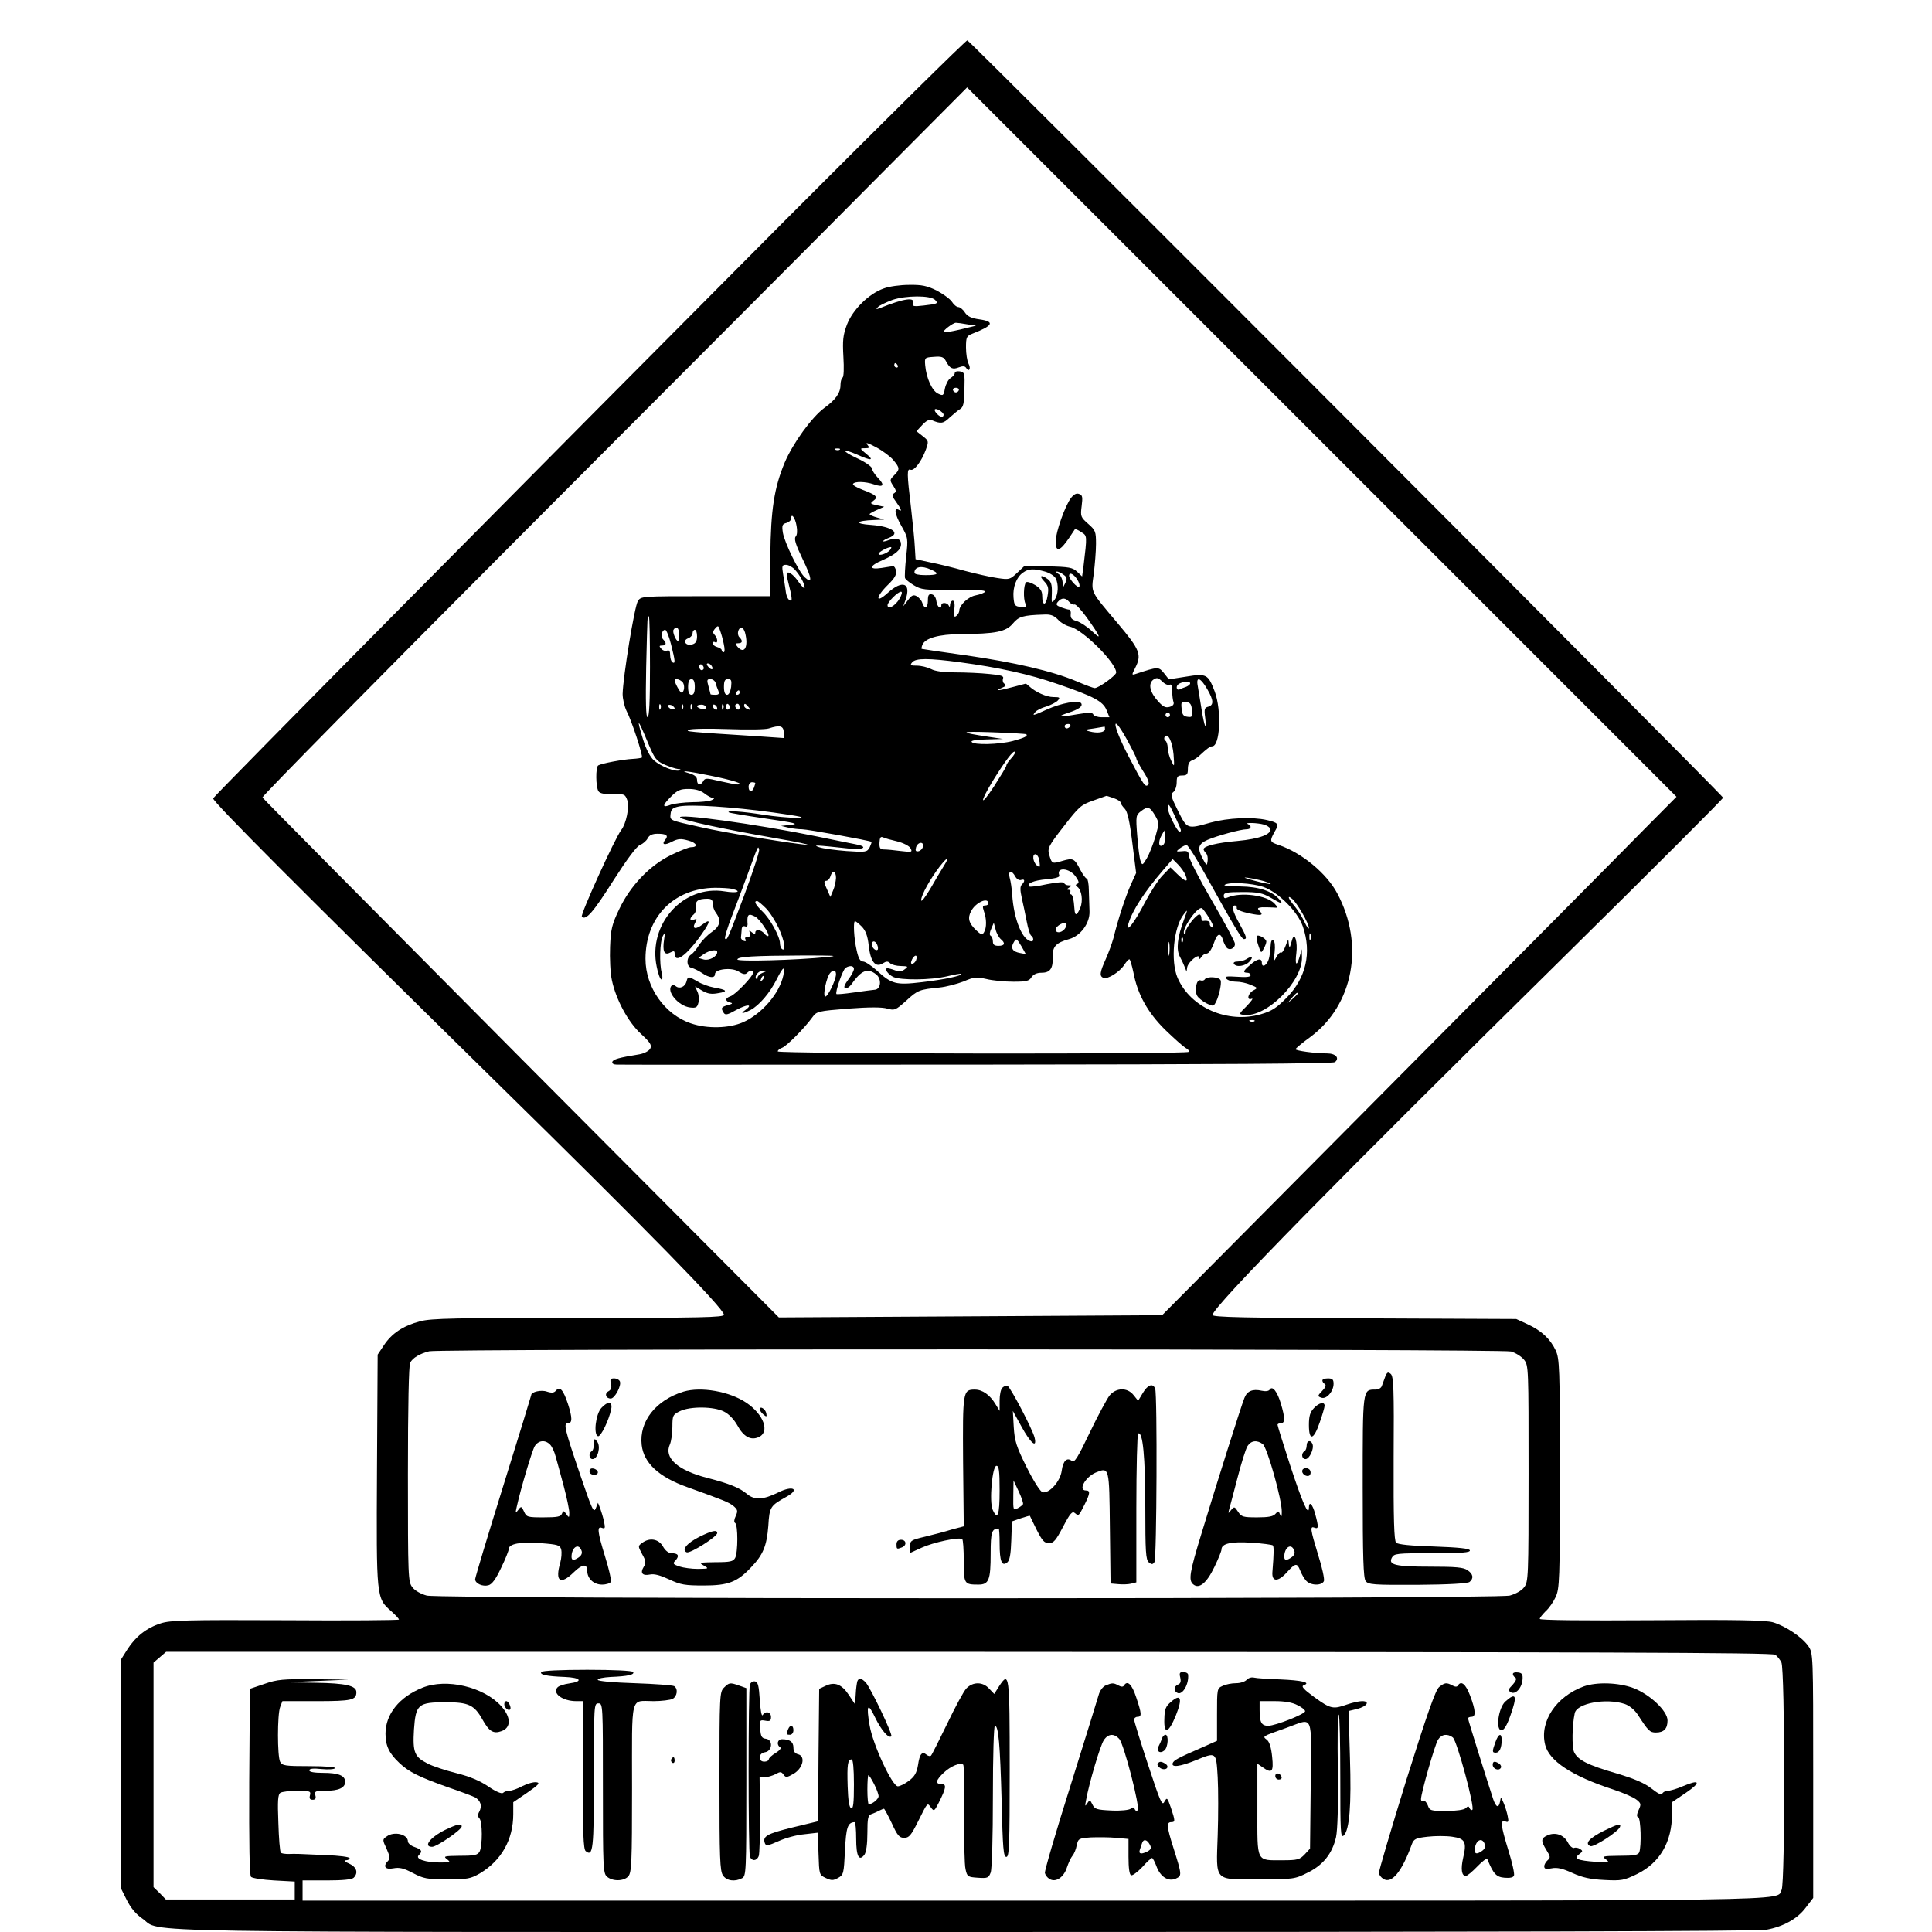
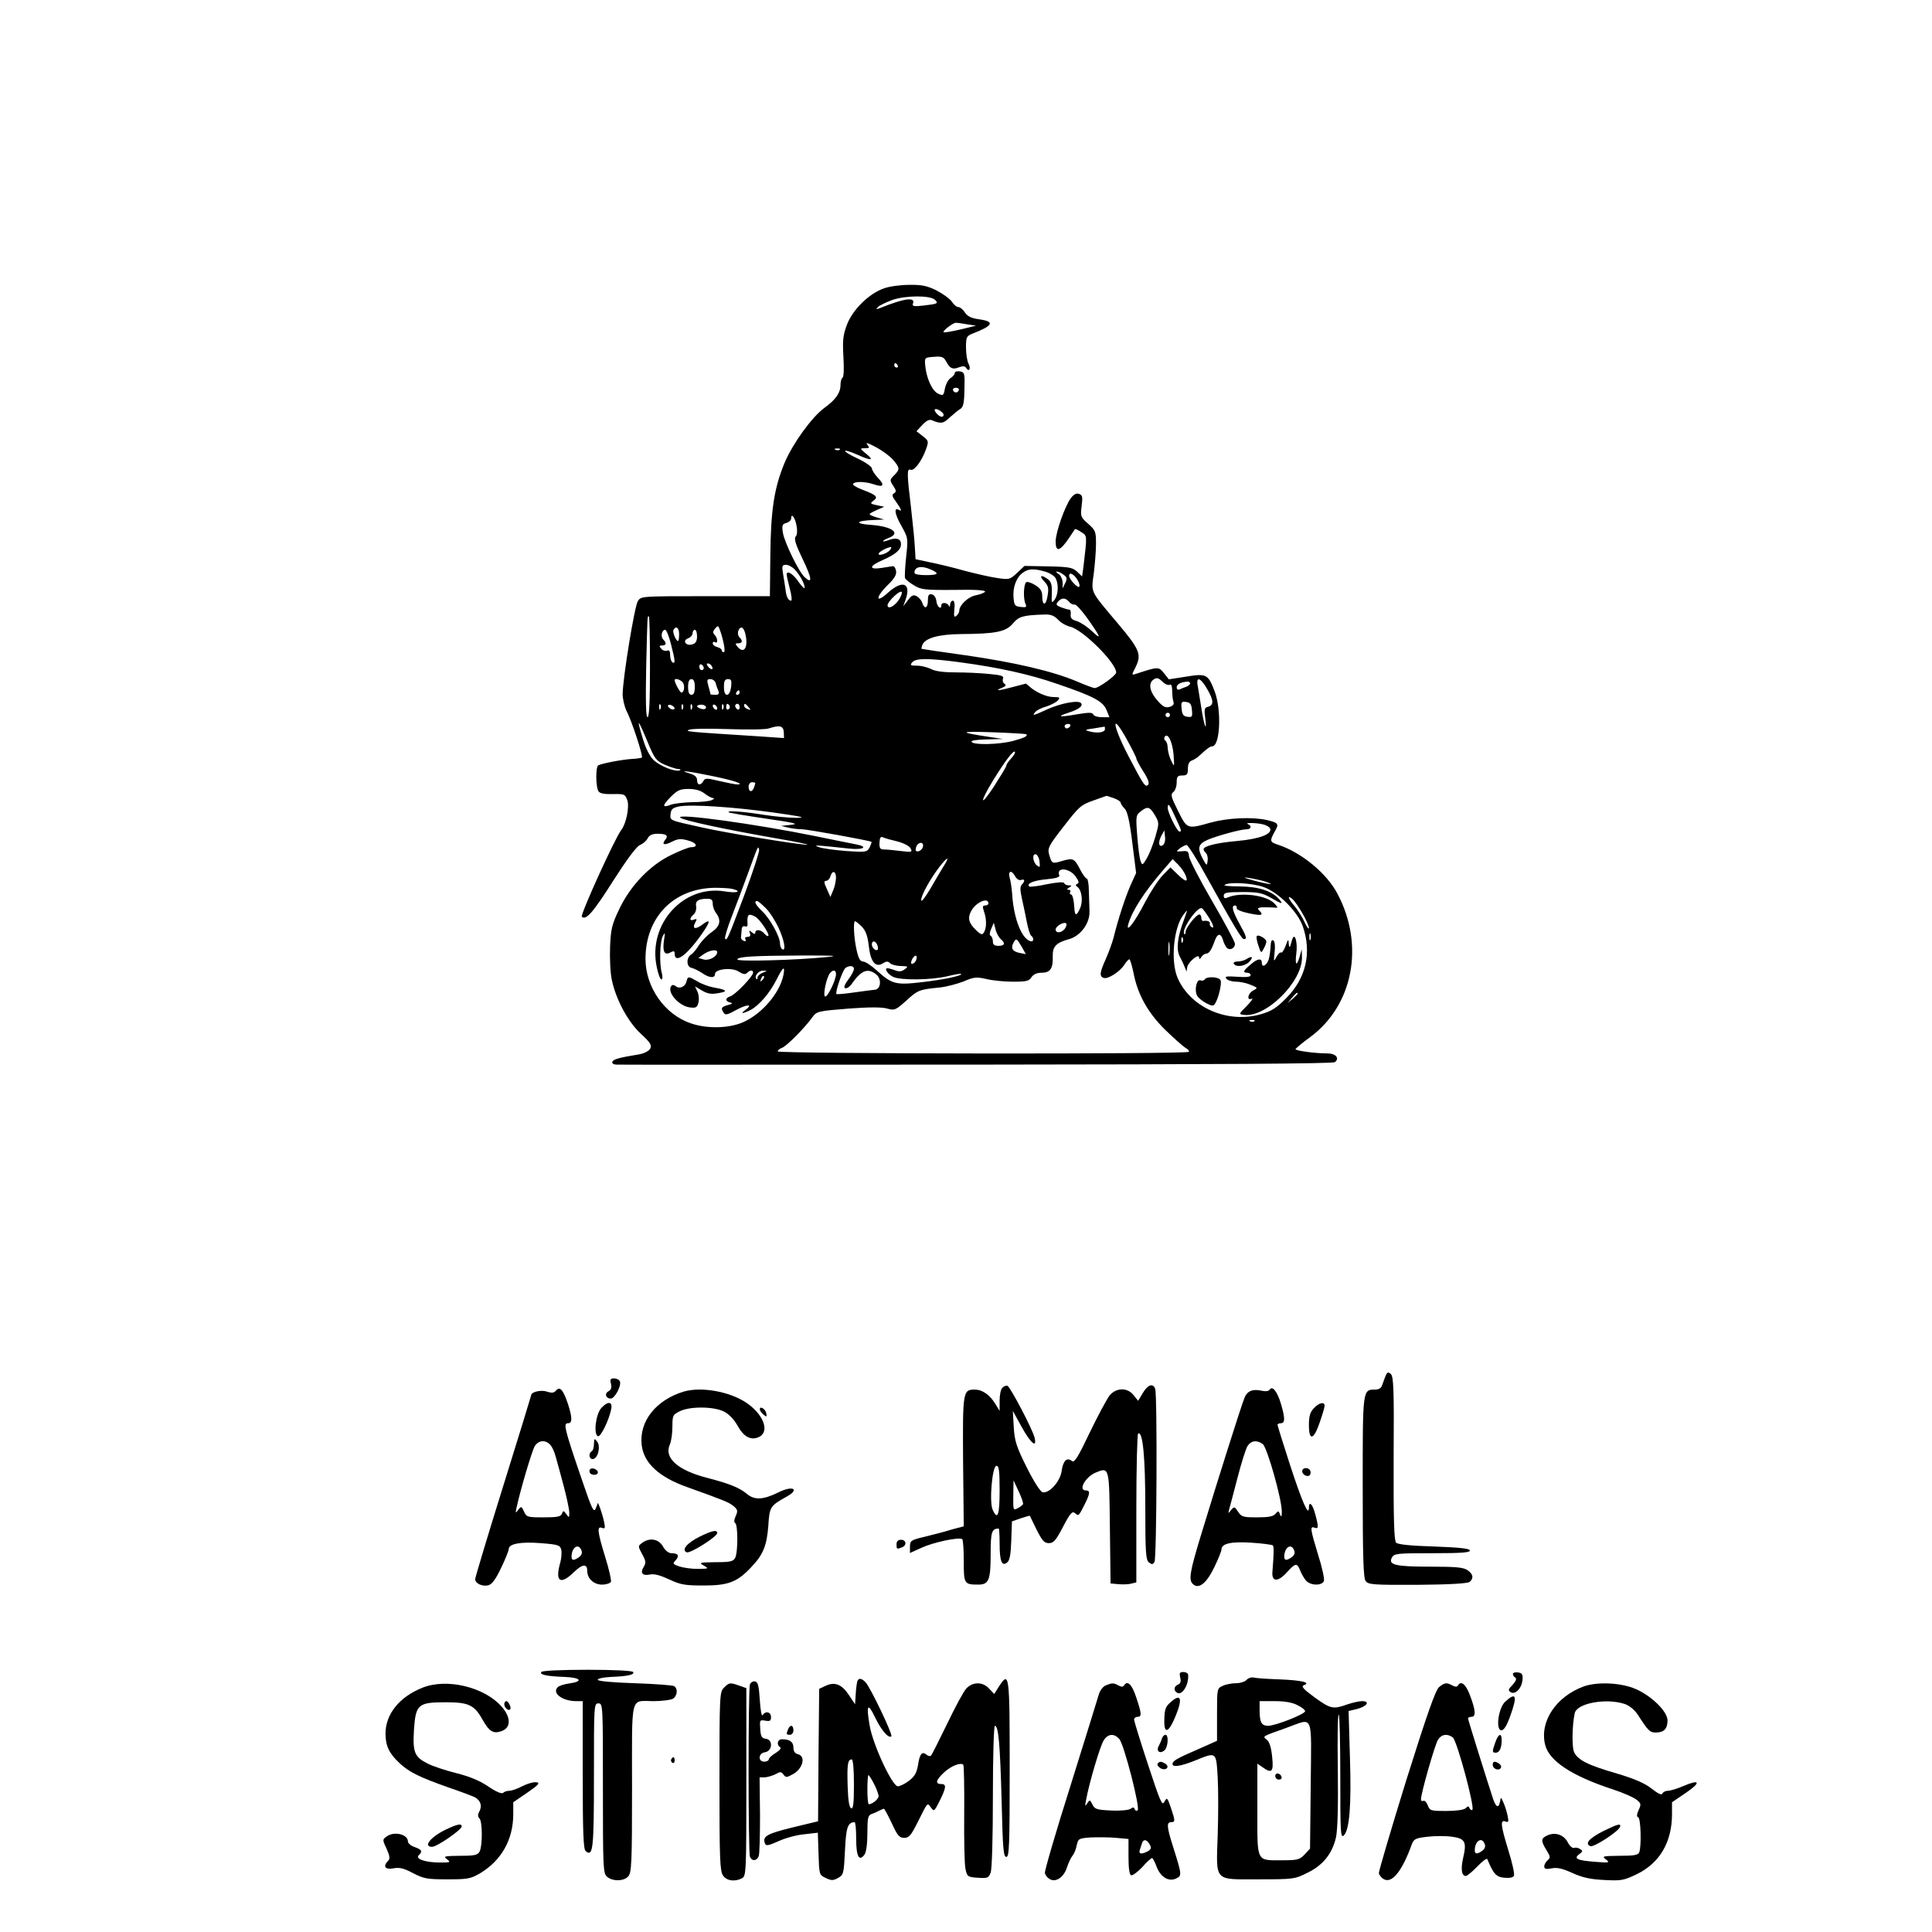
<svg xmlns="http://www.w3.org/2000/svg" version="1.0" width="862pt" height="862pt" viewBox="0 0 862 862" preserveAspectRatio="xMidYMid meet">
  <g transform="translate(0,862) scale(0.1,-0.1)" fill="#000000" stroke="none">
-     <path d="M3499 7633 c-1129 -1134 -2543 -2563 -2548 -2575 -4 -13 392 -410 1253 -1256 691 -678 1026 -1021 1026 -1048 0 -12 -102 -14 -648 -14 -552 0 -657 -2 -707 -15 -76 -20 -127 -54 -162 -107 l-28 -42 -3 -515 c-3 -575 -3 -571 64 -630 19 -17 34 -33 34 -37 0 -3 -228 -5 -507 -3 -440 2 -514 0 -556 -14 -63 -20 -112 -59 -148 -115 l-29 -46 0 -511 0 -511 26 -52 c17 -34 41 -63 69 -82 94 -65 -190 -60 3676 -60 2323 0 3535 3 3570 10 76 14 139 49 176 99 l33 43 0 546 c0 544 0 546 -22 578 -28 40 -101 89 -158 106 -35 9 -159 12 -542 9 -304 -2 -498 0 -498 6 0 5 12 20 26 34 15 13 35 42 45 64 17 37 19 75 19 550 0 475 -2 513 -19 550 -24 51 -63 88 -126 117 l-50 23 -677 3 c-538 2 -678 5 -678 15 0 35 559 604 1593 1623 378 373 686 681 685 685 -7 17 -3362 3379 -3372 3379 -7 0 -374 -363 -817 -807z m3838 -2712 c-78 -80 -594 -600 -1147 -1157 l-1005 -1012 -855 -5 -855 -5 -1150 1155 c-632 636 -1152 1160 -1154 1165 -2 6 525 540 1170 1187 646 647 1354 1357 1574 1579 l400 402 1582 -1582 1583 -1583 -143 -144z m-595 -2331 c20 -6 46 -22 58 -37 20 -25 20 -37 20 -508 0 -465 -1 -483 -20 -507 -11 -15 -38 -30 -64 -37 -64 -16 -4768 -16 -4832 0 -26 7 -53 22 -64 37 -19 24 -20 42 -20 504 0 308 4 486 10 498 12 22 42 40 85 51 49 12 4784 11 4827 -1z m1179 -1353 c9 -7 21 -22 27 -34 16 -30 17 -985 1 -1015 -27 -51 167 -48 -3339 -48 l-3260 0 0 45 0 45 108 0 c71 0 112 4 120 12 22 22 13 48 -20 63 -19 8 -26 14 -15 15 9 0 17 4 17 9 0 6 -48 12 -107 14 -128 6 -130 6 -166 5 -15 0 -31 2 -34 6 -4 4 -9 63 -11 133 -4 99 -2 127 9 134 8 5 42 9 76 9 56 0 61 -2 56 -20 -4 -14 0 -20 12 -20 12 0 16 6 12 20 -5 18 0 20 45 20 58 0 88 13 88 40 0 28 -30 40 -99 40 -39 0 -61 4 -61 11 0 8 17 10 55 6 30 -3 57 -1 60 4 4 5 -43 9 -114 9 -109 0 -121 2 -131 19 -13 25 -13 211 0 245 l10 26 153 0 c157 0 177 5 177 40 0 29 -47 40 -183 42 l-132 2 140 6 140 6 -155 2 c-137 1 -163 -1 -220 -21 l-65 -22 -3 -414 c-1 -281 1 -418 8 -425 6 -6 52 -13 103 -16 l92 -5 0 -40 0 -40 -287 0 -288 0 -27 28 -28 27 0 501 0 501 28 24 28 24 3582 0 c2800 -1 3585 -3 3598 -13z" />
    <path d="M3943 7333 c-66 -23 -138 -94 -164 -161 -18 -48 -20 -70 -16 -144 3 -50 2 -90 -4 -93 -5 -4 -9 -18 -9 -33 0 -35 -22 -66 -72 -102 -56 -41 -141 -159 -177 -244 -47 -113 -62 -211 -64 -415 l-2 -181 -287 0 c-287 0 -288 0 -302 -22 -15 -23 -66 -336 -68 -414 0 -22 8 -56 17 -75 23 -43 75 -202 69 -209 -3 -2 -22 -5 -42 -6 -41 -2 -138 -20 -153 -29 -12 -8 -11 -96 1 -115 6 -10 25 -14 64 -13 52 1 55 0 65 -28 10 -29 -5 -104 -27 -132 -28 -36 -184 -379 -176 -387 18 -18 50 18 143 165 59 92 102 150 117 155 12 5 28 18 34 30 7 14 21 20 44 20 39 0 50 -8 34 -27 -18 -22 -3 -26 31 -8 26 13 39 14 71 5 39 -10 47 -30 13 -30 -9 0 -48 -15 -87 -34 -96 -46 -183 -137 -233 -242 -33 -69 -38 -90 -41 -169 -2 -50 1 -117 8 -148 18 -86 72 -187 130 -240 42 -39 49 -50 41 -66 -6 -10 -26 -21 -48 -25 -92 -15 -117 -22 -121 -34 -2 -7 6 -12 20 -12 13 -1 736 0 1607 0 1077 1 1589 4 1597 11 22 18 4 39 -35 39 -54 0 -141 12 -141 19 1 3 30 28 66 54 192 142 243 411 121 640 -47 90 -160 183 -262 217 -40 13 -41 17 -18 59 21 35 17 40 -34 52 -65 15 -174 10 -251 -11 -106 -30 -105 -30 -146 52 -32 64 -34 74 -21 84 8 6 15 25 15 43 0 26 4 31 25 31 21 0 25 5 25 30 0 20 6 33 18 37 9 3 25 13 34 22 32 30 47 41 56 41 36 0 43 159 12 244 -30 78 -36 82 -128 67 l-77 -12 -22 28 c-24 29 -25 29 -126 -4 -18 -6 -18 -4 -3 25 31 61 24 81 -78 202 -123 146 -118 134 -106 220 5 41 10 101 10 133 0 55 -2 61 -35 90 -33 29 -35 33 -29 79 5 40 4 49 -11 54 -12 5 -23 -1 -36 -17 -27 -35 -69 -154 -69 -195 0 -49 19 -45 60 16 13 19 25 37 26 39 2 2 15 -4 28 -13 27 -17 27 -12 10 -155 l-6 -43 -22 21 c-20 19 -36 22 -129 24 l-106 2 -33 -31 c-32 -30 -35 -31 -88 -23 -30 4 -95 19 -145 32 -49 14 -119 31 -155 38 l-65 14 -3 50 c-1 28 -9 107 -17 177 -19 158 -19 179 -2 172 16 -6 49 38 68 90 13 37 13 39 -14 60 l-28 22 26 28 c18 19 31 26 43 21 40 -17 51 -15 79 12 17 15 38 33 47 38 14 8 18 26 19 87 2 72 1 77 -20 81 -13 2 -23 -1 -23 -7 0 -6 -8 -16 -19 -23 -10 -6 -21 -27 -25 -46 -6 -33 -8 -34 -31 -23 -26 12 -52 69 -57 126 -3 35 -2 35 39 38 35 3 44 -1 54 -20 17 -32 29 -38 57 -27 18 7 28 6 33 -3 13 -20 22 -2 10 20 -6 12 -11 44 -11 72 0 46 3 51 28 61 93 36 102 54 33 64 -37 5 -54 13 -66 31 -8 13 -22 24 -29 24 -8 0 -21 11 -29 24 -9 13 -40 35 -68 50 -43 21 -66 26 -123 25 -39 0 -90 -7 -113 -16z m229 -51 c16 -16 11 -18 -50 -25 -43 -5 -53 -4 -49 8 13 31 -37 25 -148 -20 -16 -6 -18 -5 -8 5 6 7 36 21 65 32 59 20 169 21 190 0z m143 -109 l40 -6 -70 -17 c-39 -9 -72 -15 -75 -12 -6 5 42 42 55 42 6 0 28 -3 50 -7z m-310 -183 c3 -5 1 -10 -4 -10 -6 0 -11 5 -11 10 0 6 2 10 4 10 3 0 8 -4 11 -10z m273 -111 c-2 -6 -8 -10 -13 -10 -5 0 -11 4 -13 10 -2 6 4 11 13 11 9 0 15 -5 13 -11z m-68 -109 c0 -14 -14 -12 -28 2 -19 19 -14 30 8 18 11 -6 20 -15 20 -20z m-224 -203 c29 -35 30 -41 3 -68 -19 -19 -20 -22 -4 -46 14 -21 15 -27 4 -34 -11 -6 -9 -14 9 -38 23 -32 28 -46 13 -36 -24 14 -19 -19 10 -70 31 -55 31 -57 22 -139 -5 -47 -7 -89 -5 -95 2 -6 19 -20 39 -32 33 -20 47 -22 180 -21 91 2 142 -1 138 -8 -3 -5 -21 -12 -41 -16 -34 -6 -74 -44 -74 -69 0 -7 -6 -17 -13 -23 -10 -8 -12 -2 -9 29 3 24 0 39 -7 39 -6 0 -11 -8 -12 -17 0 -11 -3 -13 -6 -5 -6 14 -33 16 -33 2 0 -23 -19 -8 -22 17 -2 17 -10 29 -20 31 -14 3 -18 -3 -18 -27 0 -35 -15 -41 -25 -11 -3 11 -15 24 -25 30 -15 8 -23 4 -39 -18 l-21 -27 10 28 c27 76 -13 92 -80 31 -55 -50 -54 -18 1 36 29 28 40 46 37 62 -2 13 -8 22 -13 22 -6 -1 -29 -4 -52 -8 -58 -9 -56 9 5 35 57 25 82 46 82 71 0 24 -20 31 -53 19 -15 -6 -27 -8 -27 -6 0 3 11 10 25 15 56 21 16 51 -78 58 -77 5 -70 19 13 22 l45 2 -32 9 c-18 5 -33 12 -33 15 0 3 15 11 33 19 l32 14 -33 7 c-29 6 -31 8 -15 20 23 16 13 26 -49 49 -26 10 -45 21 -42 26 7 12 55 11 93 -2 43 -15 50 -4 18 29 -15 16 -27 35 -27 43 -1 7 -30 28 -65 44 -73 34 -72 48 1 16 62 -28 76 -26 39 4 -29 24 -30 25 -6 25 21 0 22 2 10 17 -9 11 5 6 39 -12 30 -16 65 -42 78 -58z m-239 47 c-3 -3 -12 -4 -19 -1 -8 3 -5 6 6 6 11 1 17 -2 13 -5z m-193 -340 c4 -21 3 -41 -4 -48 -8 -10 0 -36 31 -100 42 -87 45 -114 10 -82 -27 24 -90 154 -98 199 -5 33 -3 39 16 44 11 3 21 12 21 20 0 27 18 3 24 -33z m417 -108 c-13 -16 -51 -28 -51 -17 0 8 38 29 54 30 5 1 3 -5 -3 -13z m-424 -88 c24 -27 43 -62 43 -80 0 -7 -11 4 -25 23 -25 38 -55 57 -55 36 0 -7 7 -36 14 -64 8 -29 10 -53 6 -53 -13 0 -22 18 -25 48 -2 15 -7 46 -11 70 -6 37 -5 42 13 42 11 0 29 -10 40 -22z m608 0 c38 -17 31 -24 -25 -24 -31 0 -50 4 -50 11 0 27 32 33 75 13z m507 -8 c21 -6 42 -19 48 -30 14 -27 12 -73 -5 -96 -13 -17 -14 -15 -12 30 1 37 -3 51 -18 62 -30 22 -41 16 -16 -10 18 -19 21 -30 15 -64 -7 -46 -24 -47 -24 -1 0 22 -8 34 -32 49 -18 11 -36 16 -40 12 -11 -11 -13 -73 -3 -95 7 -16 4 -18 -21 -15 -26 3 -29 7 -32 42 -4 46 13 91 42 111 24 18 48 19 98 5z m83 -14 c16 -11 17 -18 8 -37 l-12 -24 0 27 c-1 15 -9 32 -18 37 -10 6 -13 11 -7 11 5 0 19 -6 29 -14z m61 -21 c9 -14 13 -29 9 -33 -7 -7 -45 34 -45 49 0 18 20 9 36 -16z m-793 -87 c-19 -32 -53 -50 -53 -28 0 14 46 60 60 60 7 0 4 -13 -7 -32z m757 -13 c7 -9 18 -14 24 -12 6 2 30 -24 54 -57 63 -88 70 -106 25 -63 -22 21 -53 41 -69 46 -22 6 -28 13 -27 29 2 12 -1 22 -6 22 -6 0 -22 5 -36 10 -23 9 -25 13 -15 25 16 19 34 19 50 0z m-50 -79 c12 -14 37 -28 54 -32 56 -12 207 -162 206 -205 -1 -13 -78 -69 -96 -69 -5 0 -41 13 -80 30 -109 46 -279 85 -494 116 -107 15 -196 28 -198 29 -1 1 0 9 3 17 12 31 72 48 173 49 154 1 200 10 231 47 26 31 44 37 137 40 31 2 46 -4 64 -22z m-1820 -211 c0 -153 -3 -225 -11 -225 -7 0 -9 68 -6 223 6 242 5 227 12 227 3 0 5 -101 5 -225z m329 103 c5 -22 5 -38 0 -38 -5 0 -9 4 -9 9 0 5 -9 11 -20 14 -11 3 -20 10 -20 17 0 6 5 8 10 5 14 -9 13 18 -2 33 -8 8 -8 15 2 27 13 15 15 15 22 -6 5 -13 13 -40 17 -61z m-199 42 c0 -16 -2 -30 -5 -30 -9 0 -26 41 -20 50 12 20 25 9 25 -20z m294 8 c17 -64 -3 -100 -34 -63 -10 12 -10 15 4 15 19 0 21 11 5 27 -13 13 -5 43 10 43 5 0 11 -10 15 -22z m-330 -53 c19 -75 20 -88 6 -80 -5 3 -10 18 -10 32 0 18 -4 24 -14 20 -8 -3 -20 1 -26 9 -10 11 -9 14 4 14 19 0 21 11 5 27 -13 13 -6 43 9 43 5 0 17 -29 26 -65z m116 36 c0 -21 -6 -32 -21 -36 -29 -9 -46 17 -19 27 11 4 20 14 20 23 0 8 5 15 10 15 6 0 10 -13 10 -29z m1174 -116 c171 -23 309 -53 435 -97 161 -55 202 -77 218 -116 l13 -32 -34 0 c-19 0 -36 6 -38 12 -4 10 -19 10 -73 1 -79 -14 -94 -11 -38 7 46 15 65 29 57 42 -10 16 -90 1 -152 -27 -63 -29 -69 -30 -53 -12 6 8 28 19 50 25 21 7 44 19 51 27 11 13 8 15 -20 15 -31 0 -80 22 -108 48 -7 6 -14 12 -15 12 -1 0 -27 -7 -57 -15 -62 -17 -87 -19 -50 -4 17 7 21 12 12 18 -7 4 -10 14 -7 23 5 12 -7 16 -62 21 -37 4 -105 7 -149 7 -53 0 -92 5 -110 15 -16 8 -44 15 -63 15 -29 0 -32 2 -21 15 16 19 72 19 214 0z m-1144 -26 c0 -5 -4 -9 -10 -9 -5 0 -10 7 -10 16 0 8 5 12 10 9 6 -3 10 -10 10 -16z m35 10 c11 -17 -1 -21 -15 -4 -8 9 -8 15 -2 15 6 0 14 -5 17 -11z m2044 -84 c7 4 11 -6 11 -29 0 -19 3 -41 6 -49 3 -9 -3 -17 -18 -21 -18 -5 -29 1 -50 24 -38 41 -46 79 -23 97 16 11 22 10 41 -8 12 -12 27 -18 33 -14z m-2175 13 c13 -12 10 -48 -4 -48 -6 0 -30 44 -30 55 0 10 21 5 34 -7z m56 -23 c0 -24 -5 -35 -15 -35 -10 0 -15 11 -15 35 0 24 5 35 15 35 10 0 15 -11 15 -35z m93 18 c2 -10 8 -26 12 -35 5 -14 2 -18 -14 -18 -12 0 -21 1 -21 3 0 1 -4 17 -9 35 -8 28 -7 32 9 32 10 0 20 -8 23 -17z m69 -18 c-3 -21 -10 -35 -18 -35 -9 0 -14 12 -14 35 0 27 4 35 18 35 15 0 17 -6 14 -35z m2125 -11 c28 -48 29 -70 4 -77 -17 -4 -19 -11 -14 -48 9 -71 -4 -41 -16 36 -6 39 -14 85 -17 104 -9 46 13 38 43 -15z m-77 27 c0 -5 -8 -11 -17 -15 -10 -3 -24 -9 -30 -12 -8 -3 -13 1 -13 9 0 14 16 23 48 26 6 0 12 -3 12 -8z m-2010 -41 c0 -5 -5 -10 -11 -10 -5 0 -7 5 -4 10 3 6 8 10 11 10 2 0 4 -4 4 -10z m2018 -78 c3 -30 1 -33 -20 -30 -18 2 -24 10 -26 36 -3 30 -1 33 20 30 18 -2 24 -10 26 -36z m-2371 6 c-3 -8 -6 -5 -6 6 -1 11 2 17 5 13 3 -3 4 -12 1 -19z m63 1 c0 -4 -7 -6 -15 -3 -8 4 -15 10 -15 15 0 4 7 6 15 3 8 -4 15 -10 15 -15z m37 -1 c-3 -8 -6 -5 -6 6 -1 11 2 17 5 13 3 -3 4 -12 1 -19z m40 0 c-3 -8 -6 -5 -6 6 -1 11 2 17 5 13 3 -3 4 -12 1 -19z m63 6 c0 -7 -8 -10 -20 -7 -11 3 -20 8 -20 12 0 4 9 7 20 7 11 0 20 -6 20 -12z m50 -5 c0 -6 -4 -7 -10 -4 -5 3 -10 11 -10 16 0 6 5 7 10 4 6 -3 10 -11 10 -16z m27 -1 c-3 -8 -6 -5 -6 6 -1 11 2 17 5 13 3 -3 4 -12 1 -19z m28 13 c3 -5 1 -12 -5 -16 -5 -3 -10 1 -10 9 0 18 6 21 15 7z m45 -7 c0 -8 -4 -12 -10 -9 -5 3 -10 10 -10 16 0 5 5 9 10 9 6 0 10 -7 10 -16z m40 1 c11 -13 10 -14 -4 -9 -9 3 -16 10 -16 15 0 13 6 11 20 -6z m1880 -35 c0 -5 -4 -10 -10 -10 -5 0 -10 5 -10 10 0 6 5 10 10 10 6 0 10 -4 10 -10z m-150 -194 c0 -5 14 -31 31 -58 21 -32 28 -53 22 -59 -13 -13 -19 -5 -90 131 -70 135 -77 199 -7 74 24 -44 44 -83 44 -88z m-2179 70 c29 -70 37 -81 73 -97 23 -10 50 -19 61 -20 11 0 14 -3 8 -6 -21 -8 -86 18 -116 45 -17 16 -35 51 -47 90 -32 104 -26 101 21 -12z m1884 74 c-3 -5 -10 -10 -16 -10 -5 0 -9 5 -9 10 0 6 7 10 16 10 8 0 12 -4 9 -10z m-1278 -26 l1 -27 -116 8 c-315 20 -327 21 -308 29 10 5 89 6 175 3 86 -3 167 -2 181 3 49 16 65 12 67 -16z m1433 13 c0 -15 -34 -20 -70 -10 -22 6 -19 8 20 13 25 4 46 8 48 8 1 1 2 -4 2 -11z m-351 -23 c8 -8 -8 -16 -60 -30 -62 -16 -175 -19 -184 -4 -4 6 21 10 67 11 l73 2 -60 9 c-140 21 -137 26 10 21 83 -3 152 -7 154 -9z m657 -90 c4 -58 4 -58 -10 -29 -9 17 -15 42 -16 57 0 15 -5 30 -10 33 -6 4 -7 11 -4 17 14 22 35 -21 40 -78z m-724 -17 c-12 -13 -22 -27 -22 -33 0 -5 -26 -47 -56 -94 -63 -96 -64 -71 -2 30 54 87 89 133 96 126 3 -4 -4 -16 -16 -29z m-1341 -78 c99 -20 155 -38 119 -39 -8 0 -44 7 -79 15 -58 14 -66 14 -73 0 -12 -21 -28 -19 -28 5 0 13 -10 22 -32 29 -57 16 -14 12 93 -10z m199 -33 c0 -2 -3 -11 -6 -20 -9 -23 -24 -20 -24 4 0 11 7 20 15 20 8 0 15 -2 15 -4z m-227 -46 c14 -11 31 -20 39 -21 7 0 4 -4 -7 -9 -11 -5 -50 -9 -87 -9 -37 -1 -79 -6 -94 -11 -40 -16 -41 -5 -1 35 30 30 42 35 80 35 29 0 53 -7 70 -20z m1826 -21 c17 -6 31 -15 31 -20 0 -5 8 -17 18 -27 12 -12 22 -54 34 -152 l17 -135 -25 -55 c-23 -53 -55 -149 -76 -235 -6 -22 -21 -64 -34 -93 -27 -60 -30 -78 -10 -85 18 -7 71 26 92 58 9 14 19 25 23 25 3 0 11 -26 18 -59 18 -96 63 -178 141 -255 39 -38 80 -74 91 -81 12 -6 18 -14 15 -18 -11 -11 -1834 -9 -1834 2 0 5 8 12 19 16 19 6 100 87 136 137 19 26 25 27 160 38 93 7 151 7 174 0 32 -9 37 -7 84 35 52 48 59 50 148 59 31 3 79 16 108 27 46 20 58 21 102 11 28 -7 82 -12 120 -12 58 0 71 3 81 20 9 13 24 20 45 20 39 0 52 19 50 74 -1 43 15 60 73 76 51 14 93 71 91 124 -1 22 -2 65 -3 94 0 28 -5 52 -9 52 -5 0 -18 18 -29 39 -26 51 -32 54 -80 40 -46 -14 -47 -13 -59 28 -8 28 -3 39 65 126 68 88 77 96 131 115 32 11 58 21 59 21 1 1 15 -4 33 -10z m-1519 -64 c126 -18 151 -23 105 -24 -33 0 -100 6 -150 14 -87 14 -163 20 -154 11 2 -3 76 -15 164 -28 131 -19 152 -24 115 -28 l-45 -5 34 -8 c18 -4 45 -7 60 -7 23 0 301 -50 309 -56 2 -1 -2 -12 -8 -25 -12 -21 -16 -22 -104 -16 -50 4 -104 11 -121 17 -32 11 -16 10 133 -6 65 -7 89 8 30 19 -18 3 -98 20 -178 36 -265 54 -625 104 -605 83 12 -12 192 -51 426 -92 90 -15 153 -29 141 -29 -33 -1 -371 54 -478 79 -140 31 -135 29 -132 59 2 21 10 27 38 33 54 10 238 -2 420 -27z m1794 -21 c29 -63 29 -64 18 -64 -10 0 -52 85 -52 105 0 26 8 17 34 -41z m-90 7 c18 -32 18 -34 1 -94 -10 -34 -27 -77 -38 -96 -19 -32 -21 -33 -28 -13 -5 12 -11 63 -15 113 -7 89 -6 92 17 110 30 23 39 20 63 -20z m485 -40 c14 -4 26 -12 28 -18 9 -25 -48 -46 -145 -55 -93 -8 -152 -23 -152 -37 0 -4 5 -12 11 -18 6 -6 9 -21 7 -34 -3 -23 -4 -23 -21 8 -26 49 -22 67 21 86 42 18 148 47 174 47 21 0 24 16 6 23 -19 8 43 6 71 -2z m-451 -92 c-18 -12 -22 14 -6 43 l13 23 3 -29 c2 -16 -2 -32 -10 -37z m-1185 17 c28 -7 53 -20 59 -30 10 -18 7 -19 -43 -13 -30 4 -63 7 -75 7 -17 0 -21 6 -20 30 1 23 5 29 16 24 8 -4 37 -12 63 -18z m115 -23 c-2 -10 -11 -19 -20 -21 -12 -2 -15 2 -11 17 7 25 36 28 31 4z m1266 -136 c123 -222 156 -277 166 -277 15 0 12 11 -20 69 -31 56 -37 81 -20 81 6 0 9 -5 8 -12 -2 -6 21 -16 55 -23 57 -12 67 -9 45 13 -9 9 -7 12 13 14 13 0 35 0 49 -1 24 -2 24 -2 7 17 -34 38 -152 53 -209 28 -13 -6 -18 -4 -18 8 0 13 13 16 83 16 69 0 89 -4 126 -25 50 -29 58 -31 40 -9 -32 38 -92 58 -175 59 -45 0 -77 3 -70 7 20 14 122 8 172 -9 67 -23 154 -110 177 -177 40 -117 14 -229 -72 -317 -46 -47 -67 -60 -115 -74 -149 -43 -314 29 -372 162 -32 75 -18 226 27 283 19 25 19 25 1 -25 -29 -76 -35 -132 -18 -163 8 -15 18 -36 22 -47 l8 -20 3 20 c5 24 53 63 53 43 0 -9 3 -9 10 2 5 8 15 15 21 15 13 0 24 16 39 58 12 33 26 35 36 5 3 -13 11 -28 16 -35 13 -16 38 -5 38 16 0 9 -46 95 -102 191 -56 96 -102 186 -103 200 -2 21 -6 25 -31 22 -28 -2 -28 -2 -10 13 11 8 25 15 30 15 6 0 47 -64 90 -143z m-2064 -83 c-74 -196 -76 -201 -85 -192 -3 3 10 48 30 99 20 52 52 137 71 189 48 131 46 128 51 109 2 -8 -28 -100 -67 -205z m1318 151 c3 -25 2 -27 -12 -16 -19 16 -22 55 -3 49 6 -3 14 -17 15 -33z m-426 -17 c-11 -18 -39 -64 -61 -103 -23 -39 -41 -62 -41 -51 0 22 40 94 82 149 36 46 47 48 20 5z m1078 -44 c13 -32 0 -30 -37 6 l-31 30 -35 -36 c-20 -21 -55 -75 -79 -121 -45 -88 -88 -143 -73 -93 18 59 72 142 153 236 l44 51 24 -24 c14 -14 29 -36 34 -49z m-492 -3 c15 -21 18 -31 9 -34 -9 -4 -9 -8 0 -14 19 -14 26 -61 13 -93 -15 -36 -24 -38 -26 -7 -3 46 -9 67 -17 67 -4 0 -5 5 -2 10 3 6 0 10 -7 10 -9 0 -9 3 2 10 13 8 13 10 -2 10 -9 0 -18 4 -20 10 -2 6 -30 4 -77 -5 -40 -9 -76 -13 -79 -10 -13 13 20 27 77 32 44 4 61 10 57 18 -14 37 44 33 72 -4z m-1068 -8 c-1 -16 -6 -41 -13 -56 l-12 -29 -16 36 c-13 28 -14 36 -3 36 7 0 16 9 19 20 9 29 25 24 25 -7z m800 6 c7 -12 18 -18 26 -15 17 6 18 -6 3 -21 -8 -8 -8 -24 0 -60 6 -26 16 -74 22 -105 6 -32 15 -60 20 -63 11 -7 12 -25 2 -25 -41 2 -80 98 -87 210 -2 25 -6 57 -11 73 -9 33 9 37 25 6z m1108 -20 c59 -19 29 -17 -43 2 -40 11 -53 16 -30 13 22 -3 55 -10 73 -15z m-2370 -35 c45 -12 20 -20 -35 -11 -184 30 -343 -146 -303 -336 6 -32 16 -57 21 -57 5 0 6 11 2 28 -12 40 -9 144 5 167 9 17 10 14 5 -17 -8 -52 1 -72 27 -58 16 8 20 8 20 -4 0 -48 53 -10 120 85 41 58 42 73 4 44 -30 -23 -47 -20 -33 7 10 18 9 20 -5 15 -20 -8 -21 6 -1 23 8 7 13 23 11 35 -5 25 9 35 50 35 18 0 24 -5 24 -22 0 -13 7 -32 15 -42 24 -32 18 -59 -20 -85 -19 -13 -44 -39 -56 -57 -11 -19 -27 -37 -34 -42 -24 -13 -23 -56 0 -60 11 -3 32 -13 47 -23 31 -22 58 -25 58 -5 0 23 76 31 106 11 19 -12 29 -14 37 -6 14 14 27 14 27 1 0 -16 -79 -98 -101 -105 -24 -8 -25 -22 -1 -28 13 -3 10 -6 -10 -11 -30 -9 -33 -13 -19 -35 7 -11 17 -9 56 13 48 26 77 27 41 0 -26 -18 -13 -18 23 0 38 20 86 76 116 136 29 58 39 64 30 18 -17 -80 -96 -172 -180 -209 -62 -27 -159 -30 -232 -5 -117 39 -203 161 -203 288 0 186 126 315 310 317 30 0 65 -2 78 -5z m2543 -109 c16 -27 29 -57 29 -65 0 -8 -9 3 -19 25 -10 22 -30 54 -44 71 -30 35 -36 54 -11 33 9 -7 29 -36 45 -64z m-1401 44 c0 -5 -7 -9 -15 -9 -11 0 -12 -5 -5 -26 12 -32 13 -74 0 -94 -7 -12 -13 -11 -34 9 -34 32 -40 55 -23 86 20 39 77 64 77 34z m-993 -21 c18 -18 43 -58 57 -88 26 -56 34 -106 16 -95 -5 3 -10 15 -10 26 0 30 -44 110 -79 143 -30 29 -39 46 -23 46 4 0 22 -15 39 -32z m1980 -47 c16 -27 20 -42 12 -39 -8 3 -13 11 -11 17 2 10 -11 15 -30 12 -5 0 -8 6 -8 14 0 8 -4 15 -9 15 -14 0 -61 -60 -61 -77 0 -9 -3 -14 -6 -10 -16 15 56 122 78 115 5 -2 20 -23 35 -47z m-2027 9 c20 -11 65 -78 58 -86 -3 -2 -11 2 -18 11 -15 18 -40 20 -40 4 0 -8 -5 -7 -15 1 -13 11 -14 10 -9 -4 4 -11 1 -16 -11 -16 -9 0 -13 -5 -9 -11 4 -7 1 -10 -7 -7 -8 3 -14 10 -13 16 1 7 2 21 3 33 0 13 6 19 15 16 9 -4 13 2 11 16 -2 38 5 43 35 27z m475 -44 c17 -18 26 -40 31 -85 8 -72 30 -100 63 -79 16 10 23 10 33 0 6 -6 28 -12 48 -12 32 -1 34 -2 16 -15 -13 -10 -25 -11 -43 -4 -13 5 -28 9 -33 9 -17 0 1 -27 26 -39 34 -15 167 -14 239 3 33 8 61 13 63 11 8 -8 -78 -26 -174 -37 -117 -14 -135 -9 -202 52 -24 22 -52 40 -61 40 -13 0 -21 14 -29 51 -12 52 -16 129 -7 129 3 0 17 -11 30 -24z m905 -11 c-16 -19 -40 -19 -40 -2 0 16 43 39 48 25 2 -5 -2 -15 -8 -23z m-285 -45 c22 -18 18 -30 -10 -30 -18 0 -25 5 -25 19 0 11 -4 22 -10 26 -6 3 -5 15 3 32 l11 26 8 -30 c4 -17 15 -36 23 -43z m1382 -2 c-3 -7 -5 -2 -5 12 0 14 2 19 5 13 2 -7 2 -19 0 -25z m-570 -10 c-3 -8 -6 -5 -6 6 -1 11 2 17 5 13 3 -3 4 -12 1 -19z m-719 -21 l19 -34 -26 5 c-33 6 -42 21 -30 44 13 24 14 23 37 -15z m659 -34 c-2 -16 -4 -5 -4 22 0 28 2 40 4 28 2 -13 2 -35 0 -50z m-1303 41 c4 -9 4 -19 2 -21 -8 -8 -26 8 -26 23 0 19 16 18 24 -2z m-714 -32 c0 -20 -36 -39 -60 -33 l-24 7 24 17 c26 18 60 23 60 9z m490 -22 c-136 -14 -400 -21 -400 -11 0 13 73 17 295 18 137 0 162 -1 105 -7z m397 -15 c-4 -8 -11 -15 -17 -15 -7 0 -7 6 0 21 13 23 26 19 17 -6z m-277 -38 c0 -7 -11 -29 -25 -47 -17 -23 -22 -36 -14 -39 7 -2 18 5 26 15 46 66 74 77 113 46 25 -21 20 -67 -8 -68 -9 -1 -51 -6 -92 -12 -41 -6 -76 -9 -78 -7 -7 7 28 109 41 117 19 12 37 9 37 -5z m-407 -17 c-13 -5 -23 -15 -23 -21 0 -7 -2 -10 -5 -7 -12 11 9 38 29 37 21 0 21 0 -1 -9z m327 -7 c-1 -28 -39 -105 -49 -99 -10 7 6 83 22 104 14 17 27 15 27 -5z m-329 -26 c-10 -9 -11 -8 -5 6 3 10 9 15 12 12 3 -3 0 -11 -7 -18z m2389 -60 c0 -2 -10 -12 -22 -23 l-23 -19 19 23 c18 21 26 27 26 19z m-193 -123 c-3 -3 -12 -4 -19 -1 -8 3 -5 6 6 6 11 1 17 -2 13 -5z" />
    <path d="M5607 4443 c-2 -5 1 -24 8 -43 11 -34 12 -34 23 -13 7 12 12 26 12 32 0 13 -37 34 -43 24z" />
    <path d="M5766 4430 c-2 -8 -7 -22 -9 -30 -3 -9 -6 -5 -7 10 -1 22 -3 21 -14 -10 -7 -19 -16 -33 -20 -30 -4 3 -14 -6 -21 -20 -12 -23 -13 -21 -8 22 3 28 1 48 -6 52 -7 5 -11 -4 -12 -26 -1 -18 -4 -44 -8 -57 -8 -28 -31 -41 -31 -17 0 23 -21 19 -52 -9 -32 -27 -34 -35 -13 -35 8 0 15 -5 15 -11 0 -8 -20 -10 -60 -7 -48 3 -57 2 -48 -9 6 -7 25 -13 43 -13 18 0 47 -6 65 -14 32 -13 33 -14 12 -25 -25 -13 -31 -47 -7 -37 8 3 -2 -11 -22 -32 -36 -36 -37 -37 -14 -40 99 -14 263 148 260 258 l-1 35 -9 -32 c-14 -48 -22 -40 -15 15 6 47 -7 94 -18 62z" />
    <path d="M5560 4340 c-8 -5 -25 -10 -38 -10 -13 0 -20 -4 -17 -10 10 -17 51 -11 70 10 19 21 11 27 -15 10z" />
    <path d="M5375 4250 c-3 -5 -12 -7 -19 -4 -17 7 -28 -44 -15 -68 5 -10 24 -25 41 -34 25 -13 32 -14 39 -2 15 22 31 89 25 104 -6 16 -62 19 -71 4z" />
    <path d="M3063 4241 c-6 -24 -31 -35 -48 -21 -6 5 -15 7 -18 3 -26 -25 30 -92 82 -98 26 -3 32 0 37 21 4 14 2 36 -4 49 l-11 24 32 -19 c24 -14 42 -17 72 -11 45 7 39 15 -20 25 -22 4 -55 16 -73 27 -41 24 -43 24 -49 0z" />
    <path d="M6181 2479 c-5 -13 -12 -32 -15 -41 -3 -11 -15 -18 -30 -18 -57 0 -56 4 -56 -434 0 -316 3 -406 13 -420 12 -16 32 -18 232 -17 140 1 224 6 232 13 19 16 16 35 -9 52 -18 13 -52 16 -166 16 -156 0 -189 8 -172 40 10 19 22 20 181 20 132 0 170 3 167 13 -3 8 -48 13 -161 17 -102 3 -160 9 -168 17 -9 9 -12 105 -11 376 2 310 0 366 -13 377 -12 10 -16 8 -24 -11z" />
    <path d="M2726 2446 c4 -17 1 -27 -12 -34 -18 -10 -11 -32 11 -32 18 0 48 57 41 76 -3 8 -15 14 -26 14 -17 0 -19 -5 -14 -24z" />
-     <path d="M5900 2461 c0 -6 5 -13 11 -16 7 -5 3 -16 -12 -31 -21 -22 -21 -24 -4 -30 23 -9 55 28 55 62 0 19 -5 24 -25 24 -14 0 -25 -4 -25 -9z" />
    <path d="M4472 2428 c-7 -7 -12 -32 -12 -57 l0 -46 -19 31 c-25 41 -58 64 -92 64 -53 0 -54 -8 -52 -321 l3 -289 -53 -14 c-28 -9 -82 -23 -119 -32 -64 -15 -68 -18 -68 -45 l0 -28 53 24 c50 23 164 48 180 38 4 -2 7 -46 7 -98 0 -102 2 -105 65 -105 47 0 55 20 55 138 0 97 5 112 36 112 2 0 4 -30 4 -67 0 -79 10 -104 34 -84 11 9 16 36 18 98 l3 85 40 14 c21 7 39 12 40 11 0 -1 14 -29 30 -62 25 -49 34 -60 55 -60 21 0 31 12 63 73 32 61 41 71 53 61 17 -14 16 -15 43 38 25 50 26 63 6 63 -36 0 -3 60 44 80 61 25 60 25 63 -247 l3 -248 34 -3 c19 -2 44 -1 57 2 l24 6 0 330 c0 181 4 331 8 334 21 12 32 -106 32 -329 0 -199 2 -234 16 -246 13 -10 17 -10 25 2 10 15 13 748 3 773 -10 26 -33 18 -55 -19 l-21 -35 -20 25 c-28 36 -79 34 -108 -2 -12 -16 -52 -90 -88 -165 -52 -109 -68 -135 -79 -127 -22 19 -40 2 -46 -43 -6 -47 -55 -102 -85 -96 -10 2 -39 47 -71 111 -47 94 -54 118 -58 180 l-4 72 38 -69 c41 -75 71 -101 59 -50 -10 39 -109 227 -121 231 -6 2 -16 -2 -23 -9z m-12 -458 c0 -111 -9 -135 -31 -86 -16 35 -2 196 17 196 11 0 14 -22 14 -110z m104 -62 c-3 -4 -14 -13 -25 -18 -18 -10 -19 -7 -18 57 l1 68 23 -49 c13 -28 22 -53 19 -58z" />
    <path d="M2481 2416 c-9 -11 -19 -12 -41 -5 -25 9 -70 -1 -70 -16 0 -2 -56 -185 -125 -406 -69 -221 -125 -408 -125 -415 0 -19 33 -34 59 -27 16 4 33 27 57 78 19 39 34 77 34 84 0 23 53 33 142 26 78 -6 87 -9 92 -29 3 -13 1 -38 -4 -57 -25 -86 0 -103 61 -43 37 36 59 38 59 6 0 -35 29 -62 66 -62 19 0 37 6 40 13 2 7 -9 57 -26 111 -35 114 -37 138 -14 129 14 -5 15 -1 9 28 -4 19 -12 45 -17 59 l-10 25 -10 -25 c-9 -22 -17 -4 -68 146 -72 211 -77 234 -56 234 20 0 20 24 0 86 -21 63 -36 80 -53 60z m-27 -241 c9 -9 20 -33 25 -53 6 -20 22 -80 36 -132 14 -52 25 -106 25 -119 0 -23 -1 -24 -13 -7 -12 17 -14 17 -20 2 -5 -13 -21 -16 -82 -16 -71 0 -76 1 -87 26 -11 24 -13 25 -26 7 -12 -16 -13 -15 -7 12 19 86 69 253 81 273 17 26 46 29 68 7z m140 -472 c5 -11 1 -22 -10 -30 -23 -17 -34 -16 -34 1 0 42 31 63 44 29z" />
    <path d="M5665 2420 c-4 -7 -19 -9 -36 -5 -40 9 -65 -1 -77 -33 -14 -34 -124 -382 -191 -603 -54 -176 -59 -210 -37 -228 26 -22 60 6 94 77 18 37 32 72 32 79 0 26 43 36 133 30 49 -3 92 -9 96 -12 5 -6 5 -34 -2 -120 -3 -43 25 -44 64 -1 39 43 46 44 60 9 6 -16 18 -36 26 -45 20 -23 71 -24 80 -2 3 9 -8 61 -26 117 -35 115 -37 129 -16 121 18 -7 19 2 3 61 -12 45 -28 60 -28 28 -1 -42 -30 25 -84 190 -31 95 -56 176 -56 180 0 4 7 7 15 7 19 0 19 23 0 87 -16 54 -38 82 -50 63z m-31 -243 c20 -15 86 -249 85 -302 0 -23 -2 -26 -8 -12 -6 17 -8 17 -20 3 -10 -12 -31 -16 -82 -16 -62 0 -70 2 -85 25 -16 24 -17 24 -31 8 -13 -17 -14 -17 -9 2 3 11 20 74 37 140 17 66 37 130 45 143 16 25 42 28 68 9z m140 -474 c5 -11 1 -22 -10 -30 -23 -17 -34 -16 -34 1 0 42 31 63 44 29z" />
    <path d="M3050 2411 c-124 -38 -199 -133 -187 -238 9 -80 76 -143 203 -188 167 -60 184 -67 206 -84 19 -16 21 -22 11 -44 -8 -17 -9 -29 -3 -32 13 -8 13 -131 0 -156 -9 -16 -22 -19 -88 -19 -72 -1 -75 -2 -52 -15 24 -14 23 -14 -26 -15 -28 0 -65 5 -83 11 -29 10 -31 13 -16 28 17 20 11 31 -19 31 -13 0 -28 12 -38 30 -19 34 -60 41 -93 16 -19 -14 -19 -14 0 -50 17 -30 18 -39 7 -57 -17 -27 -6 -41 28 -34 19 4 45 -3 86 -22 51 -24 71 -27 154 -27 109 0 149 15 211 81 54 56 70 96 77 185 5 85 9 90 81 130 62 34 28 52 -37 19 -67 -33 -106 -35 -140 -6 -32 27 -79 46 -176 71 -133 34 -195 90 -167 150 6 14 11 49 11 78 0 51 2 54 34 70 46 22 151 21 196 -2 21 -10 44 -34 59 -60 28 -52 60 -70 96 -54 51 23 23 101 -56 154 -75 50 -201 72 -279 49z" />
    <path d="M2683 2338 c-25 -27 -36 -119 -15 -126 12 -4 49 71 59 121 7 34 -15 37 -44 5z" />
    <path d="M5862 2337 c-17 -18 -22 -36 -22 -75 0 -72 21 -68 48 11 12 34 22 68 22 75 0 19 -25 14 -48 -11z" />
    <path d="M3390 2332 c0 -5 7 -16 16 -23 14 -12 16 -11 13 5 -4 20 -29 35 -29 18z" />
    <path d="M2650 2178 c0 -15 -4 -30 -10 -33 -15 -9 -12 -35 4 -35 23 0 37 55 21 77 -13 17 -14 16 -15 -9z" />
-     <path d="M5830 2171 c0 -11 -4 -23 -10 -26 -16 -10 -12 -35 5 -35 17 0 39 46 31 67 -8 20 -26 16 -26 -6z" />
    <path d="M2630 2056 c0 -10 9 -16 21 -16 24 0 21 23 -4 28 -10 2 -17 -3 -17 -12z" />
    <path d="M5810 2056 c0 -17 27 -29 35 -16 4 6 3 15 0 20 -9 15 -35 12 -35 -4z" />
    <path d="M3122 1764 c-57 -28 -83 -60 -58 -70 16 -6 136 70 136 86 0 16 -23 11 -78 -16z" />
    <path d="M4000 1730 c0 -22 1 -23 24 -14 23 9 20 34 -4 34 -13 0 -20 -7 -20 -20z" />
    <path d="M2415 1160 c-8 -12 24 -19 105 -22 72 -3 84 -20 20 -29 -22 -3 -45 -10 -52 -17 -26 -26 21 -62 83 -62 l29 0 0 -329 c0 -260 3 -331 13 -340 33 -27 37 6 37 336 0 316 0 323 20 323 20 0 20 -7 20 -378 0 -354 1 -380 18 -395 25 -22 75 -21 95 1 15 17 17 59 17 394 0 427 -10 388 96 388 36 0 74 5 85 10 21 12 25 45 7 57 -7 4 -86 10 -176 13 -95 3 -163 9 -165 15 -1 6 24 11 58 13 76 3 107 10 100 22 -4 6 -87 10 -205 10 -118 0 -201 -4 -205 -10z" />
    <path d="M5266 1135 c4 -18 1 -27 -10 -31 -20 -8 -21 -30 -1 -38 22 -8 50 40 46 82 0 6 -10 12 -21 12 -17 0 -19 -5 -14 -25z" />
    <path d="M6750 1151 c0 -5 5 -13 11 -16 7 -5 2 -16 -12 -32 -20 -20 -21 -25 -9 -33 21 -13 50 18 53 56 2 23 -2 30 -20 32 -13 2 -23 -1 -23 -7z" />
    <path d="M5562 1125 c-7 -8 -28 -15 -47 -15 -19 0 -46 -5 -60 -12 -25 -11 -25 -13 -25 -128 l0 -117 -72 -32 c-106 -46 -121 -55 -126 -68 -6 -20 33 -15 100 12 96 39 94 41 101 -75 3 -55 3 -171 0 -258 -7 -211 -19 -197 184 -197 154 0 160 1 216 29 70 34 111 85 128 159 7 35 10 136 8 300 -2 136 -1 247 4 247 4 0 7 -125 7 -277 0 -251 1 -276 16 -262 25 26 34 133 27 349 l-6 206 38 9 c45 12 59 35 22 35 -13 0 -44 -7 -67 -15 -62 -22 -73 -20 -145 32 -49 36 -61 49 -48 54 34 12 -9 22 -106 26 -53 2 -105 5 -116 8 -11 3 -26 -2 -33 -10z m227 -113 c19 -9 34 -21 34 -27 -1 -13 -130 -64 -164 -65 -31 0 -39 15 -39 71 l0 39 68 0 c44 0 79 -6 101 -18z m59 -356 l-3 -284 -24 -26 c-22 -23 -32 -26 -98 -26 -120 0 -113 -13 -113 226 l0 205 22 -15 c43 -31 51 -22 44 45 -4 41 -12 67 -23 76 -21 17 -25 14 87 54 123 44 111 72 108 -255z" />
    <path d="M5690 696 c0 -9 7 -16 16 -16 9 0 14 5 12 12 -6 18 -28 21 -28 4z" />
    <path d="M3825 1118 c-2 -7 -6 -33 -7 -57 l-3 -45 -28 42 c-31 47 -63 60 -104 40 l-28 -13 -3 -296 -2 -295 -116 -28 c-113 -28 -133 -39 -121 -71 5 -12 15 -10 60 10 30 14 81 28 115 31 l61 7 3 -94 c3 -93 3 -94 32 -108 26 -12 33 -12 55 0 25 14 26 20 31 122 5 104 12 126 43 127 4 0 7 -33 7 -74 0 -79 13 -103 37 -71 8 12 13 47 13 97 0 66 3 79 18 84 9 3 25 10 34 15 10 5 20 9 22 9 2 0 18 -29 35 -65 25 -55 34 -65 55 -65 22 0 31 11 62 73 44 88 41 85 58 62 13 -18 15 -16 34 21 34 67 36 84 13 84 -30 0 -26 17 10 51 32 30 75 47 87 35 3 -4 5 -103 4 -219 -1 -117 1 -228 6 -247 7 -33 10 -35 55 -38 43 -3 48 -1 57 23 6 15 10 156 10 341 0 178 4 314 9 314 16 0 23 -81 30 -335 5 -213 8 -250 21 -250 13 0 15 50 15 394 0 422 -2 436 -47 368 l-22 -35 -23 24 c-28 31 -72 31 -101 1 -12 -12 -50 -83 -86 -158 -36 -74 -68 -138 -72 -142 -4 -4 -13 -2 -20 4 -20 17 -31 3 -38 -46 -6 -35 -15 -51 -40 -70 -18 -14 -41 -25 -50 -25 -25 0 -112 187 -126 272 -16 92 -8 104 24 36 28 -58 61 -96 73 -85 7 8 -91 213 -114 240 -19 20 -32 22 -38 5z m-15 -459 c0 -84 -3 -110 -12 -107 -9 3 -14 34 -16 98 -3 97 0 120 18 120 6 0 10 -41 10 -111z m90 1 c11 -21 20 -46 20 -54 0 -13 -28 -36 -44 -36 -3 0 -6 29 -6 65 0 36 2 65 5 65 2 0 14 -18 25 -40z" />
    <path d="M3346 1105 c-8 -21 -8 -748 0 -769 8 -21 30 -20 39 2 4 9 6 92 6 185 l-2 167 23 0 c13 1 34 7 48 14 21 12 26 12 36 -2 10 -14 15 -13 45 4 42 25 54 78 20 87 -14 3 -21 13 -21 30 0 25 -16 37 -51 37 -20 0 -26 -24 -8 -36 6 -3 -2 -14 -20 -25 -17 -10 -31 -23 -31 -29 0 -5 -9 -10 -20 -10 -29 0 -27 38 3 42 33 5 37 55 5 60 -19 2 -24 10 -26 44 -3 40 -2 41 22 37 21 -4 26 -1 26 16 0 23 -24 29 -37 9 -5 -8 -10 21 -13 67 -4 63 -8 80 -21 83 -9 2 -19 -4 -23 -13z" />
    <path d="M1885 1090 c-103 -41 -165 -118 -165 -205 0 -54 16 -88 62 -131 42 -40 89 -63 216 -108 56 -19 111 -40 121 -45 25 -14 33 -38 20 -63 -8 -14 -8 -23 0 -31 14 -14 14 -122 1 -148 -9 -16 -22 -19 -88 -19 -70 -1 -75 -2 -58 -15 18 -14 16 -15 -31 -15 -65 0 -111 16 -95 32 18 18 15 25 -18 37 -16 5 -30 17 -30 25 0 32 -62 47 -95 22 -19 -13 -19 -15 0 -55 14 -32 16 -44 7 -53 -25 -25 -14 -41 23 -34 27 5 46 1 87 -21 48 -25 63 -28 153 -28 91 0 104 2 147 27 95 57 148 150 148 264 l0 53 63 43 c51 35 58 44 40 46 -12 2 -40 -6 -62 -17 -22 -12 -48 -21 -59 -21 -10 0 -22 -4 -27 -9 -6 -6 -31 4 -66 28 -38 26 -84 45 -144 60 -48 12 -105 31 -126 42 -60 30 -68 50 -62 152 8 113 18 122 143 122 100 0 126 -12 162 -76 30 -54 49 -66 85 -53 44 15 44 62 -1 112 -78 86 -244 125 -351 82z" />
    <path d="M3230 1090 c-19 -19 -20 -33 -20 -418 0 -344 2 -401 16 -420 16 -24 53 -29 85 -12 18 10 19 26 19 429 l0 419 -31 11 c-42 15 -46 14 -69 -9z" />
    <path d="M4933 1100 c-12 -5 -26 -23 -31 -42 -5 -18 -62 -201 -126 -406 -65 -205 -116 -380 -114 -389 2 -9 11 -21 20 -26 27 -18 64 6 78 50 7 21 18 45 25 53 7 8 16 29 19 47 7 30 9 31 64 35 31 1 82 1 112 -2 l55 -5 0 -79 c0 -51 4 -81 12 -83 6 -2 28 14 49 36 20 23 40 41 44 41 3 0 12 -16 19 -35 17 -48 53 -72 87 -57 28 13 28 15 -12 142 -28 88 -30 110 -9 110 19 0 19 5 -1 65 -16 45 -17 47 -29 26 -10 -20 -18 -1 -73 166 -34 103 -62 194 -62 201 0 6 7 12 15 12 20 0 19 14 -6 88 -19 58 -39 76 -54 52 -4 -7 -12 -7 -25 0 -22 12 -28 12 -57 0z m61 -239 c21 -23 94 -307 82 -318 -5 -4 -11 -2 -13 5 -4 9 -8 10 -18 2 -8 -6 -44 -10 -86 -8 -66 3 -75 6 -85 27 -11 22 -12 22 -23 5 -10 -16 -11 -13 -5 16 13 73 63 243 79 266 19 29 46 31 69 5z m136 -471 c8 -15 6 -21 -9 -30 -28 -14 -41 -13 -36 5 3 8 7 22 10 30 6 21 22 19 35 -5z" />
    <path d="M6421 1093 c-16 -13 -54 -121 -147 -417 -68 -220 -123 -406 -122 -414 2 -8 11 -20 20 -25 37 -24 83 32 127 154 9 24 17 28 70 34 33 4 83 4 110 0 58 -8 66 -23 49 -95 -11 -49 -7 -80 12 -80 6 0 29 19 51 42 23 24 43 39 45 33 27 -66 40 -80 77 -83 24 -2 39 1 42 10 3 8 -8 58 -25 112 -35 114 -37 138 -13 129 13 -5 15 -1 10 23 -3 16 -11 43 -18 59 -12 28 -13 29 -16 8 -6 -32 -18 -28 -31 10 -25 76 -112 353 -112 360 0 4 7 7 15 7 21 0 19 29 -6 95 -19 51 -40 68 -54 45 -4 -7 -12 -7 -25 0 -26 14 -34 13 -59 -7z m61 -225 c19 -15 100 -316 87 -323 -4 -3 -9 1 -12 7 -4 10 -7 11 -18 0 -8 -7 -41 -12 -86 -12 -70 0 -74 1 -83 26 -6 14 -14 22 -20 19 -5 -3 -10 0 -10 7 0 27 62 244 76 266 16 25 42 28 66 10z m142 -475 c5 -11 1 -22 -10 -30 -23 -17 -34 -16 -34 1 0 42 31 63 44 29z" />
    <path d="M7067 1096 c-124 -45 -199 -157 -173 -261 18 -72 119 -139 303 -199 46 -15 93 -36 105 -46 20 -16 21 -20 9 -46 -9 -20 -9 -30 -2 -32 12 -4 15 -129 5 -156 -5 -13 -23 -16 -88 -16 -76 -1 -80 -2 -61 -16 19 -15 15 -16 -46 -11 -81 6 -100 14 -73 34 16 12 17 15 4 23 -8 6 -21 8 -27 5 -7 -2 -20 9 -28 25 -18 34 -56 47 -91 31 -29 -13 -30 -24 -4 -66 18 -29 18 -34 5 -45 -8 -7 -15 -19 -15 -27 0 -12 8 -14 33 -9 25 5 49 -1 93 -21 44 -20 80 -28 142 -31 77 -4 87 -2 147 27 101 50 155 143 155 267 l0 53 62 42 c69 47 63 62 -12 30 -27 -12 -58 -21 -69 -21 -10 0 -21 -6 -24 -12 -3 -9 -19 -1 -47 21 -32 25 -75 44 -159 69 -128 37 -172 60 -188 95 -10 22 -9 118 3 173 9 45 141 69 224 41 20 -7 43 -26 57 -47 47 -73 54 -80 81 -80 36 0 52 17 52 54 0 42 -79 117 -154 145 -66 24 -161 27 -219 7z" />
    <path d="M5225 1027 c-24 -20 -29 -32 -30 -76 -3 -72 19 -65 52 17 30 75 21 97 -22 59z" />
    <path d="M6716 1028 c-31 -29 -44 -128 -17 -128 11 0 24 21 39 63 33 92 27 109 -22 65z" />
    <path d="M2250 1016 c0 -15 18 -31 26 -23 7 7 -7 37 -17 37 -5 0 -9 -6 -9 -14z" />
    <path d="M3516 904 c-9 -22 -8 -24 9 -24 8 0 15 9 15 20 0 24 -15 27 -24 4z" />
    <path d="M5184 863 c-3 -10 -10 -26 -15 -35 -11 -22 7 -34 26 -18 17 14 20 70 5 70 -6 0 -13 -8 -16 -17z" />
    <path d="M6672 847 c-15 -42 -15 -47 2 -47 16 0 26 21 26 56 0 34 -14 30 -28 -9z" />
    <path d="M2995 771 c-3 -5 -1 -12 5 -16 5 -3 10 1 10 9 0 18 -6 21 -15 7z" />
    <path d="M5165 751 c-3 -6 3 -15 14 -21 24 -12 42 7 20 21 -18 11 -26 11 -34 0z" />
    <path d="M6660 746 c0 -18 27 -29 36 -14 4 5 0 14 -7 19 -20 13 -29 11 -29 -5z" />
    <path d="M1985 455 c-66 -33 -98 -75 -57 -75 21 0 132 76 132 91 0 15 -21 10 -75 -16z" />
    <path d="M7153 450 c-63 -32 -84 -56 -57 -67 15 -6 125 65 132 86 6 17 -10 13 -75 -19z" />
  </g>
</svg>